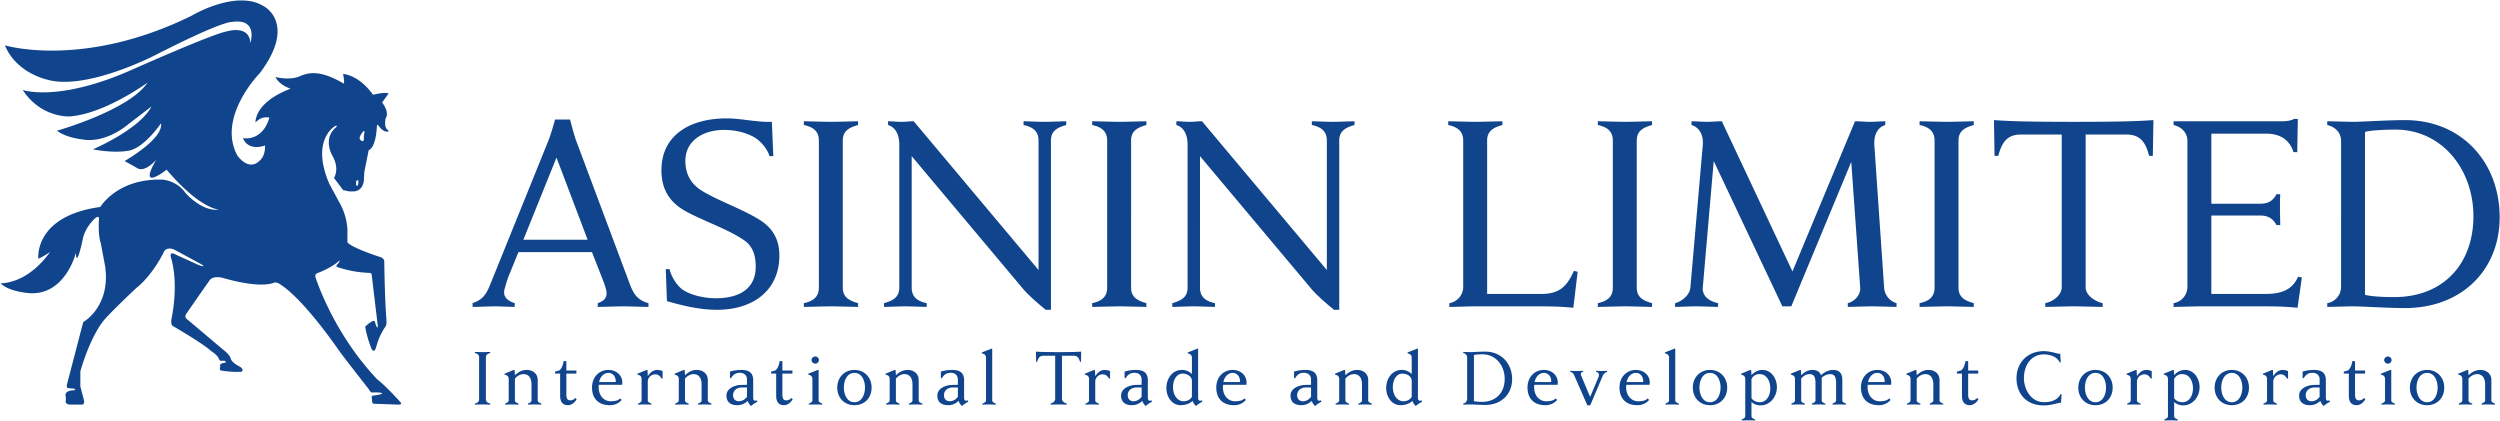
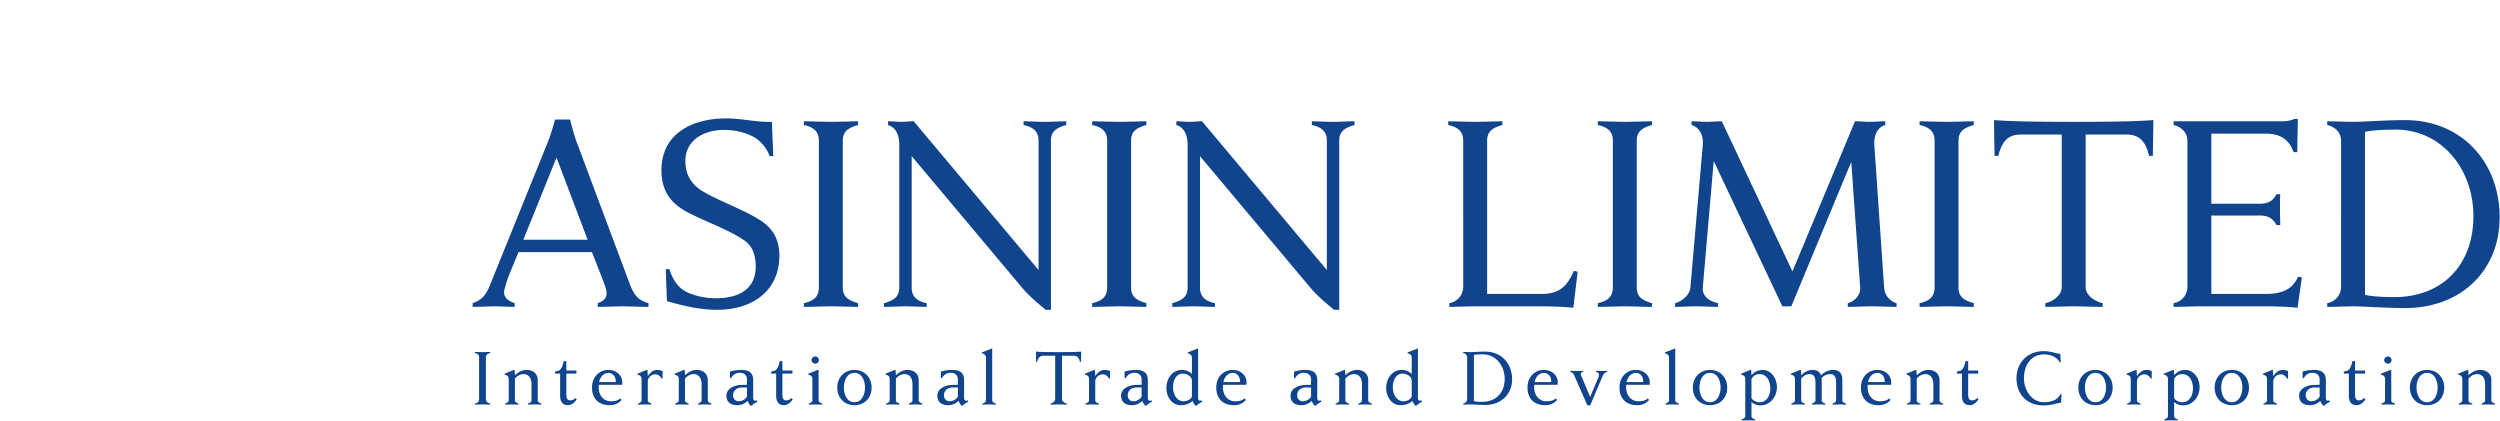
<svg xmlns="http://www.w3.org/2000/svg" width="2658" height="448" viewBox="0 0 2658 448">
  <defs>
    <style>
      .cls-1 {
        fill: #10448d;
        fill-rule: evenodd;
      }
    </style>
  </defs>
-   <path id="asinin_1" data-name="asinin 1" class="cls-1" d="M5.227,48.193S88.2,73.421,203.44,16.86c0,0,48.4-29.145,77.9-9.676,0,0,34.114,18.527-5.07,70.5,0,0-45.94,46.673-23.97,87.549,0,0,13.217,19.948,26.274,2.764,0,0,3.537-4.473,3.227-13.362,0,0-17.36,7.046-23.509-7.834,0,0,20.285,4.589,28.119-21.656,0,0-7.527-2.631-14.751,5.068,0,0-1.841-21.061,37.338-35.941,0,0-11.982-3.552-16.134-12.441,0,0,15.061,4.128,26.275-.922s23.972-5.088,46.1,7.833c0,0,1.649,1.692-.461-10.137,0,0,16.429.661,31.806,22.117,0,0,13.2-3.179,16.6-1.382l-6.915,9.676s8.317,9.938,3.688,17.049c0,0-2.009,9.662,2.305,11.981,0,0,2.508,2.381-.922,1.843,0,0-4.314.722-9.68-7.373l-0.922.922s-0.442,22.932-8.758,26.264l-4.61,23.04-0.461,7.833s0.3,11.6-10.141,12.9h-5.532l-6.453-1.383-9.68-12.9s6.288-9.231-1.383-23.04c0,0-11.413-18.538,3.688-30.872,0,0,2.139-2.319-.922-1.383,0,0-26.563,14.3-6.454,61.285l10.141,18.892a67.007,67.007,0,0,1,9.22,29.49v13.823s0.365,4.432,34.111,15.667c0,0,5.224,1.141,5.07,5.069,0,0,.375,37.131,2.305,62.666v3.226a6.847,6.847,0,0,1-1.383,3.686,67.853,67.853,0,0,0-7.836,15.667l-2.305,7.372s-1.979,5.364-4.61-.461c0,0-4.942-12.475-6.453-23.039,0,0,8.887-8.394,10.141-5.529,0,0,3.092,10.893,3.227,4.608L395.2,292.408s0.336-2.3-2.765-2.3a117.312,117.312,0,0,1-33.19-5.99s-2.791-.656-0.921-2.765a6.627,6.627,0,0,0,2.765-4.608s-5.747,6.651-23.97,13.824c0,0-2.125.6-1.844,3.686,0,0,18.028,58.688,65.918,109.206,0,0,7.1,4.914,24.431,23.961,0,0,2.77,2.794-1.844,2.764l-26.275-.921s-1.747.029-1.844-2.3l-0.461-5.069s-0.364-.984,1.844-1.382c0,0,8.67-.8,9.219-2.3,0,0,.834-1.261-11.063-0.922,0,0-1.063.084-3.226-3.686,0,0-28.318-36-32.268-41.931,0,0-39.152-57.225-64.534-70.961l-3.227-.461s-11.725,7.515-54.393-4.607c0,0-9.767-3.084-14.29,1.843,0,0-11.243,15.863-25.353,36.4,0,0-2.023,2.9.461,5.069l38.26,32.255s7.525,5.463,8.758,10.137,10.141,8.755,10.141,8.755,4.364,3.028,1.383,5.069c0,0-9.07.987-22.587-1.383,0,0-1.233-.921,0-4.147,0,0-2.089-2.633,3.227-3.686,0,0,4.627-.329,1.383-2.3a14.663,14.663,0,0,0-3.688,0s-1.867.28-2.766-2.765c0,0-1.377-3.592-8.3-7.833,0,0-4.616-5.47-40.1-26.265,0,0-2.771-.862-1.844-7.372,0,0,8.023-34.184,0-64.049,0,0-3.1-8.165,2.766-5.529l26.275,11.98s9.989,3.447,1.844-1.382L185,265.222s-7.619-3.281-10.6,2.3c0,0-11.307,24.212-29.5,38.706,0,0-31.806,29.742-36.416,36.862,0,0-12.446,15.458-23.048,51.608v16.127l3.688,14.285s1.5,4.514-1.844,5.068H75.754s-5.762.483-5.992-3.225a17.717,17.717,0,0,0,0-5.99s-1.153-3.435,3.227-5.069,9.911-.209,5.532-2.765l-5.993-.461s-2.017.08-1.383-3.686L88.2,343.555a2.547,2.547,0,0,1,1.383-1.843s28.424-16.7,22.127-58.98L107.1,258.31s-3.014-7.231-1.844-26.265c0,0-.249-3.544-4.609.461,0,0-9.56,8.528-12.446,20.735,0,0-4.674,23.55-6.914,20.736a22.014,22.014,0,0,1-.461-5.53s-10.871,44.792-48.4,43.314c0,0-22.549-1.072-31.806-10.6,0,0,27.711,1.62,52.549-33.177,0,0-10.548,7-12.446,6.912,0,0-4.825-45.226,65.917-54.833,0,0,18.17-30.942,66.839-29.029,0,0,14.482,1.159,23.509,13.823,0,0,17.4,20.512,35.955,17.971,0,0-19.783-.012-55.776-42.392,0,0-31.614,24.87-11.063-10.6,0,0-12.715,15.04-21.2,8.294l-12.446-6.912s41.525-23.55,38.72-40.088c0,0-17.554,25.907-34.111,29.029S98.8,158.781,98.8,158.781s50.052-21.4,62.229-45.618L132.913,134.82S110.9,152.587,87.278,148.183c0,0-16.633-1.587-26.736-9.216,0,0,76.635-21.611,96.341-51.147,0,0-45.213,33.069-82.512,35.941,0,0-30.308,2.2-50.245-28.107,0,0,37.991,13.562,117.545-22.118,0,0,83.78-37.278,99.107-40.088,0,0,24.623-7.788,25.352,12.441,0,0,8.951-26.68-19.36-22.578,0,0-8.566-2.1-82.051,35.48,0,0-73.6,37.984-114.779,25.8C49.94,84.595,17.212,77.683,5.227,48.193Zm381.214,91.235s-5.58,6.174-3.688,8.755,4.1,2.6,4.149-.461a17.988,17.988,0,0,1,.461-5.99S388,138.391,386.441,139.428Zm-7.836,53.451v4.147s1.507,1.739,2.305-1.383C380.91,195.643,381.889,188.559,378.605,192.879Z" />
  <path id="ASININ_LIMITED_International_Trade_and_Development_Corporation" data-name="ASININ LIMITED International Trade and Development Corporation" class="cls-1" d="M689.457,326.307v-3.984c-11.341-3.065-15.633-9.195-19.924-20.535L612.518,149.462c-2.452-6.742-6.437-22.373-6.437-22.373h-15.94s-4.291,15.631-7.05,22.373L521.478,301.788c-4.291,10.727-7.663,16.55-19,20.535v3.984c4.9,0,20.231-.613,24.216-0.613s16.86,0.613,20.538.613v-3.984q-12.875-4.138-11.035-13.793c0.306-1.532,3.372-12.259,4.6-15.018l10.422-25.438h78.165L641.025,297.8c0.92,2.146,3.372,9.195,3.679,11.647,0.919,5.517-.92,10.114-9.2,12.873v3.984c4.6,0,22.07-.613,26.668-0.613s22.683,0.613,27.281.613h0ZM624.779,254.9H556.423l35.251-87.35Zm203.838,16.857c0-19-8.583-30.343-21.458-38.311-17.778-11.034-41.688-19.309-59.467-29.73-11.035-6.436-19-16.244-19-32.794,0-20.535,17.779-32.795,41.382-32.795,11.035,0,23.91,2.759,33.106,8.582,6.437,4.291,12.567,11.647,15.02,19.309h3.984l-1.532-36.472c-15.327.612-32.8-3.678-48.126-3.678-37.7,0-69.276,16.857-69.276,55.168,0,25.132,13.181,37.392,29.734,45.667,19.924,10.114,42.3,17.776,58.241,28.81,9.5,6.436,12.261,16.857,12.261,27.89,0,24.826-19,33.714-42.608,33.714-10.728,0-25.442-2.758-34.638-8.888-6.437-4.291-12.261-13.486-14.407-22.067h-3.985l1.227,34.02c18.391,5.21,35.251,9.195,53.336,9.195C801.335,329.372,828.617,308.224,828.617,271.752ZM912.3,326.307v-3.984c-9.809-2.759-16.246-6.437-16.246-16.551V149.462c0-10.114,6.437-13.792,16.246-16.55v-3.984c-2.453,0-23.6.612-28.2,0.612-5.211,0-27.281-.613-29.427-0.613v3.985c10.115,2.145,15.94,6.743,15.94,16.55v156.31c0,9.808-5.825,14.405-15.94,16.551v3.984c2.452,0,24.216-.613,29.427-0.613C888.693,325.694,910.15,326.307,912.3,326.307ZM1133.61,132.912v-3.984c-2.45,0-18.09.612-22.68,0.612-5.22,0-20.54-.613-22.69-0.613v3.985c10.12,2.145,15.94,6.743,15.94,16.55V287.076L971.454,128.928c-4.9,0-8.583.612-13.181,0.612-4.9,0-9.5-.613-14.1-0.613v3.985c7.97,2.452,11.955,10.114,11.955,21.148V305.772c0,10.114-6.437,13.792-16.246,16.551v3.984c2.452,0,18.085-.613,22.683-0.613,5.211,0,20.537.613,22.683,0.613v-3.984c-10.115-2.146-15.939-6.743-15.939-16.551V166.013L1087.63,307c7.66,9.195,24.22,22.374,24.22,22.374h5.51V149.462C1117.36,139.348,1123.8,135.67,1133.61,132.912Zm85.21,193.4v-3.984c-9.81-2.759-16.25-6.437-16.25-16.551V149.462c0-10.114,6.44-13.792,16.25-16.55v-3.984c-2.46,0-23.61.612-28.21,0.612-5.21,0-27.28-.613-29.42-0.613v3.985c10.11,2.145,15.94,6.743,15.94,16.55v156.31c0,9.808-5.83,14.405-15.94,16.551v3.984c2.45,0,24.21-.613,29.42-0.613,4.6,0,26.06.613,28.21,0.613h0Zm221.31-193.395v-3.984c-2.45,0-18.09.612-22.68,0.612-5.22,0-20.54-.613-22.69-0.613v3.985c10.12,2.145,15.94,6.743,15.94,16.55V287.076L1277.97,128.928c-4.9,0-8.58.612-13.18,0.612-4.9,0-9.5-.613-14.1-0.613v3.985c7.97,2.452,11.96,10.114,11.96,21.148V305.772c0,10.114-6.44,13.792-16.25,16.551v3.984c2.45,0,18.09-.613,22.68-0.613,5.22,0,20.54.613,22.69,0.613v-3.984c-10.12-2.146-15.94-6.743-15.94-16.551V166.013L1394.15,307c7.66,9.195,24.21,22.374,24.21,22.374h5.52V149.462C1423.88,139.348,1430.32,135.67,1440.13,132.912Zm237.24,156-3.99-.919c-7.35,16.244-15.02,24.519-34.63,24.519h-57.63V149.462c0-10.114,6.43-13.792,16.24-16.55v-3.984c-2.45,0-23.6.612-28.2,0.612-5.21,0-27.28-.613-29.42-0.613v3.985c10.11,2.145,15.94,6.743,15.94,16.55V304.853a17.589,17.589,0,0,1-14.72,17.47v3.984c3.99,0,22.68-.613,27.9-0.613h58.24c19.61,0,30.04,0,45.67,1.532Zm79.08,37.392v-3.984c-9.81-2.759-16.25-6.437-16.25-16.551V149.462c0-10.114,6.44-13.792,16.25-16.55v-3.984c-2.45,0-23.6.612-28.2,0.612-5.21,0-27.28-.613-29.43-0.613v3.985c10.12,2.145,15.94,6.743,15.94,16.55v156.31c0,9.808-5.82,14.405-15.94,16.551v3.984c2.45,0,24.22-.613,29.43-0.613C1732.85,325.694,1754.3,326.307,1756.45,326.307Zm259.94,0v-3.984a18.358,18.358,0,0,1-13.19-16.551L1992.78,154.06c-0.61-11.034,3.68-18.7,11.65-21.148v-3.984c-4.6,0-11.65.612-16.55,0.612-4.6,0-10.73-.613-15.64-0.613l-66.51,159.682-75.1-159.681c-4.91,0-11.04.612-15.64,0.612-4.9,0-11.95-.613-16.55-0.613v3.985c7.97,2.452,12.88,10.114,11.96,21.148l-13.18,151.712c-0.62,7.662-8.89,14.712-16.25,16.551v3.984c2.45,0,17.16-.613,21.76-0.613,5.21,0,21.77.613,23.91,0.613v-3.984c-11.34-2.452-16.86-8.889-16.24-16.551l11.64-134.549L1895,325.694h9.5l63.76-153.551,9.5,133.629c0.62,7.662-5.82,14.712-13.18,16.551v3.984c2.45,0,20.54-.613,25.14-0.613C1994.93,325.694,2014.24,326.307,2016.39,326.307Zm82.14,0v-3.984c-9.81-2.759-16.25-6.437-16.25-16.551V149.462c0-10.114,6.44-13.792,16.25-16.55v-3.984c-2.45,0-23.6.612-28.2,0.612-5.21,0-27.28-.613-29.43-0.613v3.985c10.12,2.145,15.94,6.743,15.94,16.55v156.31c0,9.808-5.82,14.405-15.94,16.551v3.984c2.45,0,24.22-.613,29.43-0.613C2074.93,325.694,2096.38,326.307,2098.53,326.307ZM2289.5,127.7c-10.43.612-22.38,1.838-84.61,1.838s-74.48-1.226-84.91-1.838l0.62,38h3.98c4.6-17.776,11.96-22.68,24.83-22.68h42.61v162.44c0,7.968-8.58,15.018-17.47,16.857v3.984c3.98,0,25.13-.613,29.73-0.613,5.21,0,27.59.613,31.27,0.613v-3.984c-9.2-2.146-18.09-8.889-18.09-16.857V143.026h42.61c13.18,0,20.54,5.21,24.83,22.68h3.98Zm157.85,167.343-3.98-.92c-5.52,12.26-15.02,18.39-34.64,18.39H2351.1V229.15h51.81c8.58,0,13.48,3.065,17.47,10.114h3.98c0-3.372-.3-13.179-0.3-16.551,0-3.678,0-13.179.3-16.244h-3.98c-3.99,7.356-8.89,10.115-17.47,10.115H2351.1V142.107h58.24c15.94,0,25.14,7.355,29.12,19.615h3.99l0.61-35.246h-3.98c-3.37,1.839-8.59,2.452-11.96,2.452H2310.95v3.984c9.19,2.145,14.71,8.888,14.71,16.55V304.853a17.58,17.58,0,0,1-14.71,17.47v3.984c3.98,0,22.68-.613,27.89-0.613h58.24c19.62,0,30.04,0,45.68,1.532Zm210.28-64.056c0-58.54-40.46-103.287-100.54-103.287-19.32,0-45.98,1.839-54.87,1.839-5.21,0-24.22-.613-27.9-0.613v3.984c9.2,2.145,14.72,8.888,14.72,16.55V304.853a17.589,17.589,0,0,1-14.72,17.47v3.984c3.99,0,22.69-.613,27.9-0.613,8.89,0,35.55,1.839,54.87,1.839C2616.86,327.533,2657.63,287.383,2657.63,230.989Zm-27.9-1.226c0,51.8-32.8,86.123-84.29,86.123-10.43,0-24.53-.613-30.96-2.452V140.268c6.43-1.839,21.45-2.452,32.49-2.452C2596.32,137.816,2629.73,180.111,2629.73,229.763ZM521.2,430.183v-1.13c-2.782-.782-4.608-1.825-4.608-4.694V380.023c0-2.869,1.826-3.912,4.608-4.694V374.2c-0.7,0-6.695.173-8,.173-1.478,0-7.738-.173-8.347-0.173v1.13c2.869,0.608,4.521,1.912,4.521,4.694v44.336c0,2.782-1.652,4.086-4.521,4.694v1.13c0.7,0,6.869-.173,8.347-0.173C514.5,430.01,520.59,430.183,521.2,430.183Zm54.426,0V429.14c-2.087-.869-3.913-1.652-3.913-3.39V403.93c0-5.825-4.347-10.606-11.824-10.606-5.391,0-9.3,2.695-12.433,5.65l-0.348-5.65h-0.956l-9.738,4v0.956c2.869,0.609,4.434,1.913,4.434,4.694V425.75c0,1.652-2,2.608-3.826,3.39v1.043c1.044,0,5.913-.173,7.043-0.173s6.173,0.173,7.3.173V429.14c-2.086-.869-3.912-1.652-3.912-3.39V402.539c1.739-2.174,5.13-4.782,9.042-4.782,6.173,0,8.608,4.869,8.608,11.041V425.75c0,1.652-2,2.608-3.826,3.39v1.043c1.043,0,5.912-.173,7.043-0.173s6.173,0.173,7.3.173h0Zm37.471-5.737-1.391-1.3a7.089,7.089,0,0,1-5.391,2.521c-2.695,0-4.173-1.565-4.173-6.172V397.236h10.694v-3.3H602.141v-10h-2.869c-0.7,4.086-1.913,7.563-4.435,9.823l-4.695,1.391v2.087h5.391v23.385c0,8.171,4.086,10.171,8.26,10.171C608.748,430.792,612.139,426.271,613.1,424.446Zm48.513-17.126c0.435-7.476-5.565-14-14.781-14-9.477,0-17.389,7.215-17.389,18.69,0,11.3,6.521,18.778,18.78,18.778a15.982,15.982,0,0,0,12.694-5.564l-1.478-1.652c-2.173,2.261-5.39,3.043-10.085,3.043-8.26,0-13.825-7.476-12.694-17.473h24.692A5.777,5.777,0,0,0,661.609,407.32Zm-7.043-1.13H637c0.782-4.434,4.173-9.737,9.911-9.737C652.393,396.453,655.175,401.843,654.566,406.19Zm49.9-3.738v-7.911a14.472,14.472,0,0,0-5.564-1.217c-5.391,0-8,3.651-10.173,6.52,0,0-.261-4.868-0.348-6.52h-0.956l-9.738,4v0.956c2.869,0.609,4.434,1.913,4.434,4.694V425.75c0,1.652-2,2.608-3.825,3.39v1.043c1.043,0,5.912-.173,7.042-0.173s6.173,0.173,7.3.173V429.14c-2.087-.869-3.913-1.652-3.913-3.39V406.016a7.855,7.855,0,0,1,8.173-8c2.869,0,5.043,1.913,6.434,4.434h1.13Zm51.991,27.731V429.14c-2.087-.869-3.912-1.652-3.912-3.39V403.93c0-5.825-4.348-10.606-11.825-10.606-5.39,0-9.3,2.695-12.433,5.65l-0.348-5.65h-0.956l-9.738,4v0.956c2.869,0.609,4.434,1.913,4.434,4.694V425.75c0,1.652-2,2.608-3.825,3.39v1.043c1.043,0,5.912-.173,7.042-0.173s6.173,0.173,7.3.173V429.14c-2.087-.869-3.913-1.652-3.913-3.39V402.539c1.739-2.174,5.13-4.782,9.042-4.782,6.173,0,8.608,4.869,8.608,11.041V425.75c0,1.652-2,2.608-3.826,3.39v1.043c1.044,0,5.912-.173,7.043-0.173s6.173,0.173,7.3.173h0Zm48.86-3.129-0.608-1.391a4.834,4.834,0,0,1-2,.348c-1.043,0-1.913-.7-1.913-3.478V404.451c0-5.824-2.087-11.127-12.433-11.127a42.277,42.277,0,0,0-12.259,1.738V402.1h1.13c2.087-3.651,4.956-5.738,9.216-5.738,5.3,0,7.738,3.217,7.738,7.129v5.651c-1.913,0-7.477.087-9.216,0.347-6.347,1.13-12.607,4.521-12.607,11.128,0,7.041,4.695,10.171,11.3,10.171a15.153,15.153,0,0,0,11.216-4.608,14.213,14.213,0,0,0,3.565,5.477s1.825-1.478,3.217-2.434C803.5,428.01,805.321,427.054,805.321,427.054Zm-11.129-5.3a10.558,10.558,0,0,1-8.781,4.868c-3.3,0-6-2.347-6-6.346,0-5.564,4.521-8.346,9.651-8.346h5.129v9.824Zm48.6,2.7-1.391-1.3a7.086,7.086,0,0,1-5.391,2.521c-2.695,0-4.173-1.565-4.173-6.172V397.236h10.694v-3.3H831.837v-10h-2.869c-0.7,4.086-1.913,7.563-4.434,9.823l-4.695,1.391v2.087h5.39v23.385c0,8.171,4.087,10.171,8.26,10.171C838.445,430.792,841.836,426.271,842.792,424.446ZM870.7,382.805a4,4,0,0,0-3.912-3.825,4.076,4.076,0,0,0-4,3.825,4.014,4.014,0,0,0,4,3.825A3.935,3.935,0,0,0,870.7,382.805Zm3.565,47.378V429.14c-2.087-.869-3.912-1.652-3.912-3.39V393.324H869.4l-10.085,4v0.956c2.869,0.609,4.434,1.913,4.434,4.694V425.75c0,1.652-2,2.608-3.826,3.39v1.043c1.044,0,5.912-.173,7.043-0.173S873.134,430.183,874.264,430.183ZM926.69,412.1c0-10.779-7.564-18.777-18.258-18.777s-18.258,8-18.258,18.777c0,10.867,7.477,18.691,18.258,18.691C919.3,430.792,926.69,422.968,926.69,412.1Zm-7.042-.087c0,7.129-3.217,15.648-11.216,15.648s-11.216-8.519-11.216-15.648,3.217-15.561,11.216-15.561S919.648,404.886,919.648,412.014Zm61.033,18.169V429.14c-2.087-.869-3.912-1.652-3.912-3.39V403.93c0-5.825-4.348-10.606-11.825-10.606-5.39,0-9.3,2.695-12.433,5.65l-0.348-5.65h-0.956l-9.738,4v0.956c2.869,0.609,4.434,1.913,4.434,4.694V425.75c0,1.652-2,2.608-3.825,3.39v1.043c1.043,0,5.912-.173,7.042-0.173s6.173,0.173,7.3.173V429.14c-2.087-.869-3.913-1.652-3.913-3.39V402.539c1.739-2.174,5.13-4.782,9.042-4.782,6.173,0,8.608,4.869,8.608,11.041V425.75c0,1.652-2,2.608-3.826,3.39v1.043c1.044,0,5.913-.173,7.043-0.173s6.173,0.173,7.3.173h0Zm48.859-3.129-0.61-1.391a4.813,4.813,0,0,1-2,.348c-1.04,0-1.91-.7-1.91-3.478V404.451c0-5.824-2.09-11.127-12.43-11.127a42.263,42.263,0,0,0-12.26,1.738V402.1h1.13c2.08-3.651,4.95-5.738,9.21-5.738,5.31,0,7.74,3.217,7.74,7.129v5.651c-1.91,0-7.47.087-9.21,0.347-6.35,1.13-12.611,4.521-12.611,11.128,0,7.041,4.691,10.171,11.3,10.171a15.155,15.155,0,0,0,11.22-4.608,14.312,14.312,0,0,0,3.56,5.477s1.83-1.478,3.22-2.434C1027.72,428.01,1029.54,427.054,1029.54,427.054Zm-11.13-5.3a10.545,10.545,0,0,1-8.78,4.868c-3.3,0-6-2.347-6-6.346,0-5.564,4.52-8.346,9.65-8.346h5.13v9.824Zm40.43,8.432V429.14c-2.09-.869-3.91-1.652-3.91-3.39V370.721h-0.96l-10.09,4v0.956c2.87,0.609,4.44,1.913,4.44,4.695V425.75c0,1.652-2,2.608-3.83,3.39v1.043c1.05,0,5.92-.173,7.05-0.173S1057.71,430.183,1058.84,430.183Zm90.68-56.332c-2.96.174-6.35,0.521-24,.521s-21.13-.347-24.08-0.521l0.17,10.78h1.13c1.31-5.043,3.39-6.434,7.04-6.434h12.09v46.075c0,2.26-2.43,4.26-4.96,4.781v1.13c1.13,0,7.13-.173,8.44-0.173,1.48,0,7.82.173,8.87,0.173v-1.13c-2.61-.608-5.13-2.521-5.13-4.781V378.2h12.08c3.74,0,5.83,1.478,7.04,6.434h1.13Zm30.69,28.6v-7.911a14.49,14.49,0,0,0-5.57-1.217c-5.39,0-7.99,3.651-10.17,6.52,0,0-.26-4.868-0.35-6.52h-0.95l-9.74,4v0.956c2.87,0.609,4.43,1.913,4.43,4.694V425.75c0,1.652-2,2.608-3.82,3.39v1.043c1.04,0,5.91-.173,7.04-0.173s6.17,0.173,7.3.173V429.14c-2.08-.869-3.91-1.652-3.91-3.39V406.016a7.852,7.852,0,0,1,8.17-8c2.87,0,5.05,1.913,6.44,4.434h1.13Zm44.69,24.6-0.61-1.391a4.843,4.843,0,0,1-2,.348c-1.04,0-1.91-.7-1.91-3.478V404.451c0-5.824-2.09-11.127-12.44-11.127a42.317,42.317,0,0,0-12.26,1.738V402.1h1.13c2.09-3.651,4.96-5.738,9.22-5.738,5.3,0,7.74,3.217,7.74,7.129v5.651c-1.91,0-7.48.087-9.22,0.347-6.35,1.13-12.61,4.521-12.61,11.128,0,7.041,4.7,10.171,11.31,10.171a15.132,15.132,0,0,0,11.21-4.608,14.206,14.206,0,0,0,3.57,5.477s1.82-1.478,3.22-2.434C1223.07,428.01,1224.9,427.054,1224.9,427.054Zm-11.13-5.3a10.572,10.572,0,0,1-8.78,4.868c-3.31,0-6-2.347-6-6.346,0-5.564,4.52-8.346,9.65-8.346h5.13v9.824Zm64.6,5.3-0.61-1.391a4.843,4.843,0,0,1-2,.348c-1.05,0-1.92-.7-1.92-3.478V370.721h-0.95l-10.09,4v0.956c2.87,0.609,4.44,1.913,4.44,4.695v17.386a14.35,14.35,0,0,0-10.87-4.433c-9.74,0-16.26,8.954-16.26,19.212,0,9.736,6.17,18.256,15.04,18.256,5.39,0,10.26-1.826,12.78-4.608a14.206,14.206,0,0,0,3.57,5.477s1.82-1.478,3.21-2.434C1276.54,428.01,1278.37,427.054,1278.37,427.054Zm-11.13-5.129c-1.74,3.129-5.39,4.694-8.79,4.694-7.21,0-11.3-7.3-11.3-15.039,0-7.129,3.48-14.344,10.26-14.344,4.78,0,9.22,2.695,9.83,7.041v17.648Zm58.07-14.605c0.44-7.476-5.56-14-14.78-14-9.47,0-17.39,7.215-17.39,18.69,0,11.3,6.52,18.778,18.78,18.778a16.008,16.008,0,0,0,12.7-5.564l-1.48-1.652c-2.17,2.261-5.39,3.043-10.09,3.043-8.26,0-13.82-7.476-12.69-17.473h24.69A5.612,5.612,0,0,0,1325.31,407.32Zm-7.04-1.13h-17.56c0.78-4.434,4.17-9.737,9.91-9.737C1316.1,396.453,1318.88,401.843,1318.27,406.19Zm86.77,20.864-0.61-1.391a4.843,4.843,0,0,1-2,.348c-1.05,0-1.91-.7-1.91-3.478V404.451c0-5.824-2.09-11.127-12.44-11.127a42.317,42.317,0,0,0-12.26,1.738V402.1h1.13c2.09-3.651,4.96-5.738,9.22-5.738,5.3,0,7.74,3.217,7.74,7.129v5.651c-1.92,0-7.48.087-9.22,0.347-6.35,1.13-12.61,4.521-12.61,11.128,0,7.041,4.7,10.171,11.31,10.171a15.132,15.132,0,0,0,11.21-4.608,14.206,14.206,0,0,0,3.57,5.477s1.82-1.478,3.21-2.434C1403.21,428.01,1405.04,427.054,1405.04,427.054Zm-11.13-5.3a10.572,10.572,0,0,1-8.78,4.868c-3.31,0-6-2.347-6-6.346,0-5.564,4.52-8.346,9.65-8.346h5.13v9.824Zm64.68,8.432V429.14c-2.08-.869-3.91-1.652-3.91-3.39V403.93c0-5.825-4.35-10.606-11.83-10.606-5.39,0-9.3,2.695-12.43,5.65l-0.35-5.65h-0.95l-9.74,4v0.956c2.87,0.609,4.43,1.913,4.43,4.694V425.75c0,1.652-2,2.608-3.82,3.39v1.043c1.04,0,5.91-.173,7.04-0.173s6.17,0.173,7.3.173V429.14c-2.08-.869-3.91-1.652-3.91-3.39V402.539c1.74-2.174,5.13-4.782,9.04-4.782,6.18,0,8.61,4.869,8.61,11.041V425.75c0,1.652-2,2.608-3.82,3.39v1.043c1.04,0,5.91-.173,7.04-0.173S1457.46,430.183,1458.59,430.183Zm53.47-3.129-0.61-1.391a4.813,4.813,0,0,1-2,.348c-1.04,0-1.91-.7-1.91-3.478V370.721h-0.96l-10.08,4v0.956c2.87,0.609,4.43,1.913,4.43,4.695v17.386a14.334,14.334,0,0,0-10.87-4.433c-9.73,0-16.26,8.954-16.26,19.212,0,9.736,6.18,18.256,15.05,18.256,5.39,0,10.26-1.826,12.78-4.608a14.2,14.2,0,0,0,3.56,5.477s1.83-1.478,3.22-2.434C1510.23,428.01,1512.06,427.054,1512.06,427.054Zm-11.13-5.129c-1.74,3.129-5.39,4.694-8.78,4.694-7.22,0-11.3-7.3-11.3-15.039,0-7.129,3.47-14.344,10.26-14.344,4.78,0,9.21,2.695,9.82,7.041v17.648Zm106.76-18.778c0-16.6-11.47-29.3-28.51-29.3-5.48,0-13.04.521-15.57,0.521-1.47,0-6.86-.173-7.91-0.173v1.13a4.949,4.949,0,0,1,4.18,4.694V424.1a4.988,4.988,0,0,1-4.18,4.955v1.13c1.13,0,6.44-.173,7.91-0.173,2.53,0,10.09.521,15.57,0.521C1596.13,430.531,1607.69,419.143,1607.69,403.147Zm-7.91-.347c0,14.691-9.3,24.428-23.91,24.428a42.228,42.228,0,0,1-8.78-.7V377.415c1.83-.522,6.09-0.695,9.22-0.695C1590.31,376.72,1599.78,388.716,1599.78,402.8Zm56.43,4.52c0.43-7.476-5.57-14-14.78-14-9.48,0-17.39,7.215-17.39,18.69,0,11.3,6.52,18.778,18.78,18.778a15.967,15.967,0,0,0,12.69-5.564l-1.48-1.652c-2.17,2.261-5.39,3.043-10.08,3.043-8.26,0-13.83-7.476-12.7-17.473h24.7A5.9,5.9,0,0,0,1656.21,407.32Zm-7.05-1.13H1631.6c0.78-4.434,4.18-9.737,9.91-9.737C1646.99,396.453,1649.77,401.843,1649.16,406.19Zm59.56-10.867V394.28c-1.04,0-4.87.174-5.91,0.174s-4.87-.174-5.92-0.174v1.043c1.74,0.348,2.7,1.217,2.96,2.347a5.738,5.738,0,0,1-.35,3.3l-8.87,21.038-8.95-21.3a8.267,8.267,0,0,1-.96-2.956,2.52,2.52,0,0,1,2.44-2.434V394.28c-1.13,0-5.83.174-6.96,0.174s-5.56-.174-6.69-0.174v1.043c2.26,0.783,3.21,1.478,4.34,4.086l13.83,31.557h3.04l12.96-30.6A8.023,8.023,0,0,1,1708.72,395.323Zm45.3,12c0.43-7.476-5.57-14-14.79-14-9.47,0-17.38,7.215-17.38,18.69,0,11.3,6.52,18.778,18.78,18.778a15.984,15.984,0,0,0,12.69-5.564l-1.48-1.652c-2.17,2.261-5.39,3.043-10.08,3.043-8.26,0-13.83-7.476-12.7-17.473h24.69A5.6,5.6,0,0,0,1754.02,407.32Zm-7.05-1.13h-17.56c0.78-4.434,4.17-9.737,9.91-9.737C1744.8,396.453,1747.58,401.843,1746.97,406.19Zm38.08,23.993V429.14c-2.08-.869-3.91-1.652-3.91-3.39V370.721h-0.96l-10.08,4v0.956c2.87,0.609,4.43,1.913,4.43,4.695V425.75c0,1.652-2,2.608-3.82,3.39v1.043c1.04,0,5.91-.173,7.04-0.173S1783.92,430.183,1785.05,430.183Zm51.3-18.082c0-10.779-7.57-18.777-18.26-18.777s-18.26,8-18.26,18.777c0,10.867,7.48,18.691,18.26,18.691C1828.96,430.792,1836.35,422.968,1836.35,412.1Zm-7.04-.087c0,7.129-3.22,15.648-11.22,15.648s-11.22-8.519-11.22-15.648,3.22-15.561,11.22-15.561S1829.31,404.886,1829.31,412.014Zm59.9-.434c0-9.476-6.26-18.256-15.22-18.256-4.95,0-8.6,2.086-11.82,5.477l-0.35-5.477h-0.96l-9.73,4v0.956c2.87,0.609,4.43,1.913,4.43,4.694v39.642c0,1.652-2,2.608-3.83,3.39v1.043c1.05,0,5.92-.173,7.05-0.173s6.17,0.173,7.3.173v-1.043c-2.09-.869-3.91-1.652-3.91-3.39V427.4a14.13,14.13,0,0,0,9.91,3.564C1881.56,430.966,1889.21,422.272,1889.21,411.58Zm-7.04,1.3c0,7.911-3.92,14.778-11.31,14.778-3.3,0-7.04-1.564-8.69-4.433V403.06a8.974,8.974,0,0,1,8.69-5.3C1878.34,397.757,1882.17,405.234,1882.17,412.884Zm80.5,17.3V429.14c-2.08-.869-3.91-1.652-3.91-3.39V403.93c0-5.825-2.26-10.606-9.74-10.606-5.3,0-9.82,2.695-12.95,5.65-1.13-3.3-3.83-5.65-8.96-5.65-5.39,0-8.95,2.695-12.08,5.65l-0.35-5.65h-0.96l-9.73,4v0.956c2.87,0.609,4.43,1.913,4.43,4.694V425.75c0,1.652-2,2.608-3.83,3.39v1.043c1.05,0,5.92-.173,7.05-0.173s6.17,0.173,7.3.173V429.14c-2.09-.869-3.91-1.652-3.91-3.39V402.539c1.74-2.174,4.78-4.782,8.69-4.782,6.18,0,6.52,4.869,6.52,11.041V425.75c0,1.652-2,2.608-3.82,3.39v1.043c1.04,0,5.91-.173,7.04-0.173s6.17,0.173,7.3.173V429.14c-2.08-.869-3.91-1.652-3.91-3.39V403.93a17.567,17.567,0,0,0-.09-2.174,13.418,13.418,0,0,1,8.87-4c6.18,0,6.52,4.869,6.52,11.041V425.75c0,1.652-2,2.608-3.82,3.39v1.043c1.04,0,5.91-.173,7.04-0.173S1961.54,430.183,1962.67,430.183Zm48.08-22.863c0.44-7.476-5.56-14-14.78-14-9.48,0-17.39,7.215-17.39,18.69,0,11.3,6.52,18.778,18.78,18.778a15.967,15.967,0,0,0,12.69-5.564l-1.47-1.652c-2.18,2.261-5.39,3.043-10.09,3.043-8.26,0-13.82-7.476-12.69-17.473h24.69A5.9,5.9,0,0,0,2010.75,407.32Zm-7.04-1.13h-17.56c0.78-4.434,4.17-9.737,9.91-9.737C2001.53,396.453,2004.32,401.843,2003.71,406.19Zm62.33,23.993V429.14c-2.08-.869-3.91-1.652-3.91-3.39V403.93c0-5.825-4.34-10.606-11.82-10.606-5.39,0-9.31,2.695-12.44,5.65l-0.34-5.65h-0.96l-9.74,4v0.956c2.87,0.609,4.44,1.913,4.44,4.694V425.75c0,1.652-2,2.608-3.83,3.39v1.043c1.04,0,5.91-.173,7.04-0.173s6.18,0.173,7.31.173V429.14c-2.09-.869-3.92-1.652-3.92-3.39V402.539c1.74-2.174,5.13-4.782,9.05-4.782,6.17,0,8.6,4.869,8.6,11.041V425.75c0,1.652-2,2.608-3.82,3.39v1.043c1.04,0,5.91-.173,7.04-0.173S2064.91,430.183,2066.04,430.183Zm37.48-5.737-1.4-1.3a7.082,7.082,0,0,1-5.39,2.521c-2.69,0-4.17-1.565-4.17-6.172V397.236h10.69v-3.3h-10.69v-10h-2.87c-0.69,4.086-1.91,7.563-4.43,9.823l-4.7,1.391v2.087h5.39v23.385c0,8.171,4.09,10.171,8.26,10.171C2099.17,430.792,2102.56,426.271,2103.52,424.446Zm88.33-5.3h-1.13a13.876,13.876,0,0,1-5.31,5.651c-3.04,1.825-7.13,2.781-12.34,2.781-13.74,0-21.22-13.822-21.22-25.384,0-14.17,7.83-25.384,21.22-25.384a23.1,23.1,0,0,1,11.47,2.781,13.876,13.876,0,0,1,5.31,5.651h1.13l-0.52-9.041a23.84,23.84,0,0,1-3.92-.609c-2.26-.521-8.17-2.26-13.47-2.26-17.91,0-29.13,12.692-29.13,28.862,0,16.083,10.09,28.862,29.13,28.862,5.91,0,12.08-1.739,14.34-2.261a16.7,16.7,0,0,1,3.92-.608Zm54.33-7.042c0-10.779-7.56-18.777-18.25-18.777s-18.26,8-18.26,18.777c0,10.867,7.47,18.691,18.26,18.691C2238.79,430.792,2246.18,422.968,2246.18,412.1Zm-7.04-.087c0,7.129-3.22,15.648-11.21,15.648s-11.22-8.519-11.22-15.648,3.22-15.561,11.22-15.561S2239.14,404.886,2239.14,412.014Zm48.6-9.562v-7.911a14.44,14.44,0,0,0-5.56-1.217c-5.39,0-8,3.651-10.18,6.52,0,0-.26-4.868-0.34-6.52h-0.96l-9.74,4v0.956c2.87,0.609,4.44,1.913,4.44,4.694V425.75c0,1.652-2,2.608-3.83,3.39v1.043c1.04,0,5.91-.173,7.04-0.173s6.18,0.173,7.31.173V429.14c-2.09-.869-3.92-1.652-3.92-3.39V406.016a7.861,7.861,0,0,1,8.18-8c2.87,0,5.04,1.913,6.43,4.434h1.13Zm50.86,9.128c0-9.476-6.26-18.256-15.21-18.256-4.96,0-8.61,2.086-11.83,5.477l-0.35-5.477h-0.95l-9.74,4v0.956c2.87,0.609,4.43,1.913,4.43,4.694v39.642c0,1.652-1.99,2.608-3.82,3.39v1.043c1.04,0,5.91-.173,7.04-0.173s6.17,0.173,7.31.173v-1.043c-2.09-.869-3.92-1.652-3.92-3.39V427.4a14.147,14.147,0,0,0,9.91,3.564C2330.95,430.966,2338.6,422.272,2338.6,411.58Zm-7.04,1.3c0,7.911-3.91,14.778-11.3,14.778-3.31,0-7.05-1.564-8.7-4.433V403.06a9,9,0,0,1,8.7-5.3C2327.73,397.757,2331.56,405.234,2331.56,412.884Zm59.55-.783c0-10.779-7.56-18.777-18.25-18.777s-18.26,8-18.26,18.777c0,10.867,7.47,18.691,18.26,18.691C2383.72,430.792,2391.11,422.968,2391.11,412.1Zm-7.04-.087c0,7.129-3.22,15.648-11.21,15.648s-11.22-8.519-11.22-15.648,3.22-15.561,11.22-15.561S2384.07,404.886,2384.07,412.014Zm48.6-9.562v-7.911a14.44,14.44,0,0,0-5.56-1.217c-5.39,0-8,3.651-10.18,6.52,0,0-.26-4.868-0.34-6.52h-0.96l-9.74,4v0.956c2.87,0.609,4.44,1.913,4.44,4.694V425.75c0,1.652-2,2.608-3.83,3.39v1.043c1.04,0,5.91-.173,7.04-0.173s6.18,0.173,7.31.173V429.14c-2.09-.869-3.92-1.652-3.92-3.39V406.016a7.861,7.861,0,0,1,8.18-8c2.87,0,5.04,1.913,6.43,4.434h1.13Zm44.69,24.6-0.61-1.391a4.813,4.813,0,0,1-2,.348c-1.04,0-1.91-.7-1.91-3.478V404.451c0-5.824-2.09-11.127-12.43-11.127a42.263,42.263,0,0,0-12.26,1.738V402.1h1.13c2.08-3.651,4.95-5.738,9.21-5.738,5.31,0,7.74,3.217,7.74,7.129v5.651c-1.91,0-7.48.087-9.21,0.347-6.35,1.13-12.61,4.521-12.61,11.128,0,7.041,4.69,10.171,11.3,10.171a15.155,15.155,0,0,0,11.22-4.608,14.2,14.2,0,0,0,3.56,5.477s1.83-1.478,3.22-2.434C2475.53,428.01,2477.36,427.054,2477.36,427.054Zm-11.13-5.3a10.545,10.545,0,0,1-8.78,4.868c-3.3,0-6-2.347-6-6.346,0-5.564,4.52-8.346,9.65-8.346h5.13v9.824Zm48.6,2.7-1.39-1.3a7.082,7.082,0,0,1-5.39,2.521c-2.7,0-4.17-1.565-4.17-6.172V397.236h10.69v-3.3h-10.69v-10h-2.87c-0.7,4.086-1.92,7.563-4.44,9.823l-4.69,1.391v2.087h5.39v23.385c0,8.171,4.08,10.171,8.26,10.171C2510.48,430.792,2513.87,426.271,2514.83,424.446Zm27.91-41.641a4,4,0,0,0-3.91-3.825,4.074,4.074,0,0,0-4,3.825,4.012,4.012,0,0,0,4,3.825A3.938,3.938,0,0,0,2542.74,382.805Zm3.56,47.378V429.14c-2.08-.869-3.91-1.652-3.91-3.39V393.324h-0.96l-10.08,4v0.956c2.87,0.609,4.43,1.913,4.43,4.694V425.75c0,1.652-2,2.608-3.82,3.39v1.043c1.04,0,5.91-.173,7.04-0.173S2545.17,430.183,2546.3,430.183Zm52.43-18.082c0-10.779-7.56-18.777-18.26-18.777s-18.26,8-18.26,18.777c0,10.867,7.48,18.691,18.26,18.691C2591.34,430.792,2598.73,422.968,2598.73,412.1Zm-7.04-.087c0,7.129-3.22,15.648-11.22,15.648s-11.21-8.519-11.21-15.648,3.21-15.561,11.21-15.561S2591.69,404.886,2591.69,412.014Zm61.03,18.169V429.14c-2.09-.869-3.91-1.652-3.91-3.39V403.93c0-5.825-4.35-10.606-11.83-10.606-5.39,0-9.3,2.695-12.43,5.65l-0.35-5.65h-0.95l-9.74,4v0.956c2.87,0.609,4.43,1.913,4.43,4.694V425.75c0,1.652-2,2.608-3.82,3.39v1.043c1.04,0,5.91-.173,7.04-0.173s6.17,0.173,7.3.173V429.14c-2.08-.869-3.91-1.652-3.91-3.39V402.539c1.74-2.174,5.13-4.782,9.04-4.782,6.18,0,8.61,4.869,8.61,11.041V425.75c0,1.652-2,2.608-3.83,3.39v1.043c1.05,0,5.92-.173,7.05-0.173s6.17,0.173,7.3.173h0Z" />
</svg>